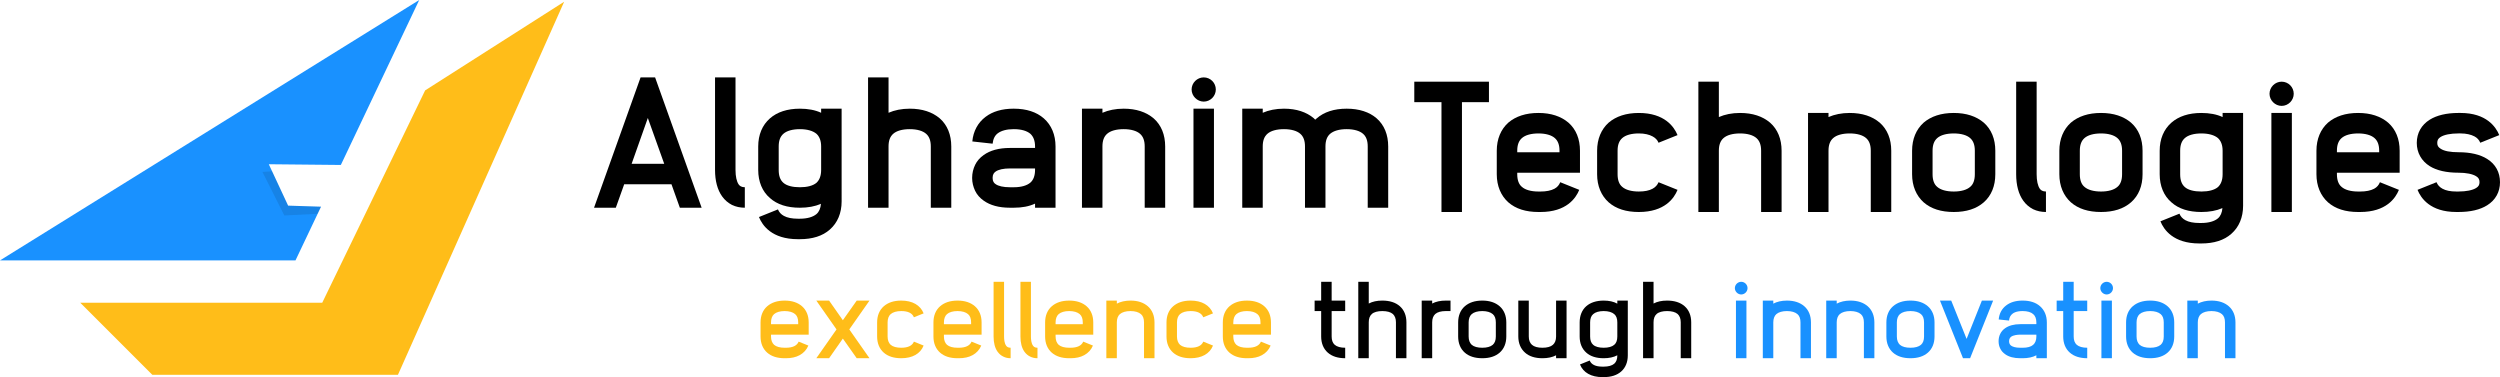
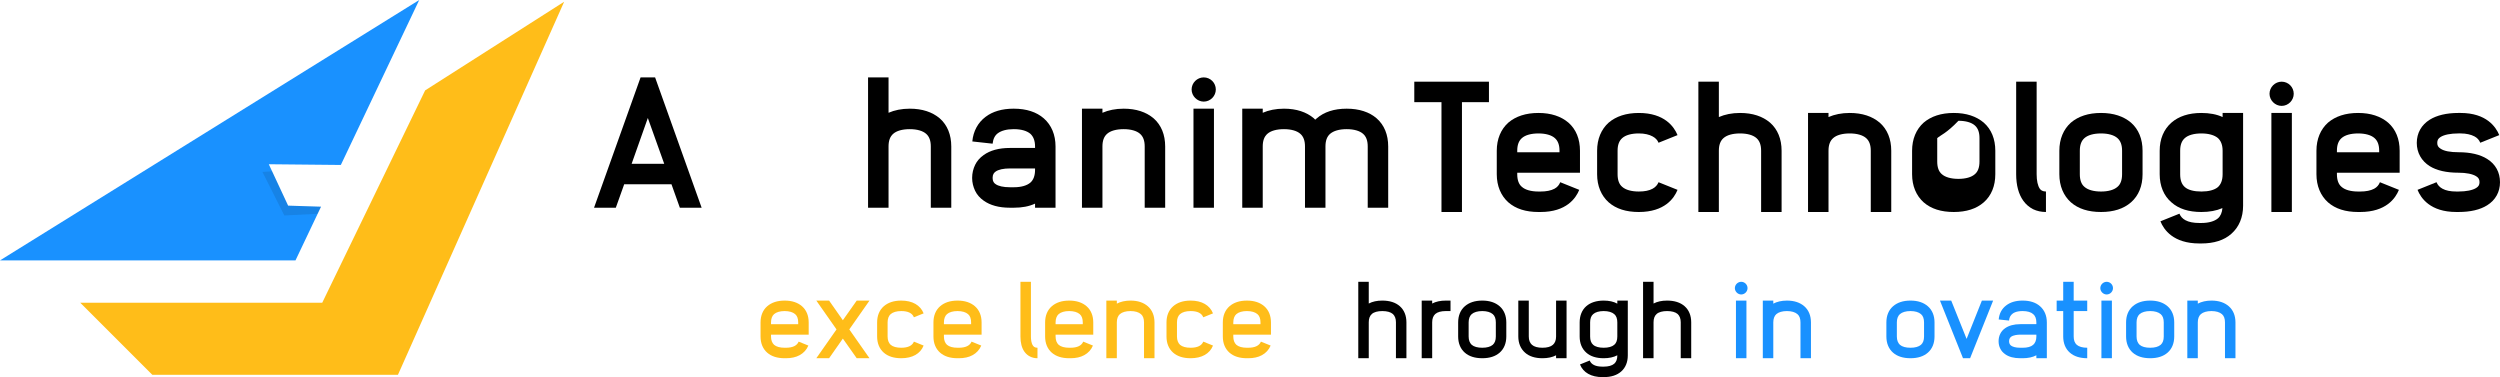
<svg xmlns="http://www.w3.org/2000/svg" xmlns:xlink="http://www.w3.org/1999/xlink" version="1.1" id="Layer_1" x="0px" y="0px" viewBox="0 0 761.739 114.906" style="enable-background:new 0 0 761.739 114.906;" xml:space="preserve">
  <style type="text/css">
	.st0{fill:#FFBD19;}
	.st1{fill:#1991FF;}
	.st2{opacity:0.1;}
	.st3{clip-path:url(#SVGID_1_);fill:#020202;}
</style>
  <g>
    <g>
      <g>
        <path d="M207.148,63.293l-2.553-7.148h-14.406l-2.553,7.148h-6.636l14.181-39.708h4.425     l14.179,39.708H207.148z M202.383,49.905l-4.991-13.953l-4.936,13.953H202.383z" />
-         <path d="M224.107,51.777c0,1.985,0.341,3.516,0.965,4.423     c0.283,0.399,0.793,0.851,1.872,0.851v6.239c-1.419,0-2.723-0.281-3.915-0.849     c-1.19-0.624-2.211-1.475-3.006-2.609c-1.417-1.985-2.155-4.708-2.155-8.055     v-28.192h6.239V51.777z" />
-         <path d="M256.44,61.363c0,3.574-1.248,6.524-3.574,8.567     c-2.213,1.983-5.332,2.948-9.132,2.948h-0.624     c-7.941,0-10.836-4.196-11.856-6.75l5.787-2.326     c0.339,0.851,0.963,1.531,1.814,1.985c1.023,0.568,2.496,0.851,4.256,0.851h0.624     c2.213,0,3.971-0.51,5.047-1.417c0.795-0.682,1.248-1.76,1.361-3.12     c-1.814,0.793-3.971,1.19-6.409,1.19c-3.857,0-6.921-0.965-9.133-2.95     c-2.326-1.985-3.574-4.991-3.574-8.565v-7.146c0-3.574,1.248-6.524,3.574-8.565     c2.213-1.93,5.276-2.95,9.133-2.95c2.438,0,4.651,0.397,6.464,1.248v-1.248     h6.241V61.363z M238.685,40.773c-0.965,0.849-1.417,2.099-1.417,3.857v7.146     c0,1.816,0.453,3.064,1.417,3.915c1.021,0.907,2.779,1.361,5.049,1.361     c2.213,0,3.971-0.454,5.047-1.361c0.907-0.851,1.417-2.099,1.417-3.915v-7.146     c0-1.758-0.51-3.008-1.417-3.857c-1.076-0.909-2.835-1.419-5.047-1.419     C241.464,39.354,239.706,39.865,238.685,40.773" />
        <path d="M270.735,34.363c1.814-0.795,3.971-1.248,6.464-1.248     c3.801,0,6.865,1.021,9.135,2.948c2.324,2.043,3.516,4.993,3.516,8.567V63.291     h-6.239V44.631c0-1.76-0.454-3.008-1.419-3.857     c-1.021-0.909-2.779-1.419-4.993-1.419c-2.267,0-4.025,0.51-5.047,1.419     c-0.965,0.849-1.417,2.097-1.417,3.857V63.291h-6.241V23.585h6.241V34.363z" />
        <path d="M308.908,33.114c3.859,0,6.921,1.023,9.134,2.95     c2.324,2.043,3.574,4.991,3.574,8.565V63.291h-6.239v-1.248     c-1.816,0.851-3.971,1.248-6.468,1.248h-1.19c-3.347,0-6.012-0.736-7.997-2.155     c-1.134-0.793-2.043-1.816-2.611-3.006c-0.566-1.19-0.905-2.496-0.905-3.915     c0-1.473,0.339-2.779,0.905-3.971c0.568-1.19,1.477-2.211,2.611-3.006     c1.985-1.417,4.651-2.155,7.997-2.155h7.658v-0.454     c0-1.758-0.51-3.006-1.419-3.857c-1.076-0.907-2.779-1.417-5.049-1.417h-0.056     c-2.099,0-3.744,0.455-4.822,1.248c-0.907,0.68-1.417,1.7-1.587,3.177     l-6.183-0.682c0.283-3.12,1.702-5.729,4.029-7.487     c2.155-1.646,5.047-2.498,8.564-2.498H308.908z M307.718,51.323     c-1.985,0-3.516,0.341-4.369,0.965c-0.453,0.341-0.905,0.795-0.905,1.928     c0,1.078,0.453,1.589,0.905,1.874c0.853,0.622,2.384,0.963,4.369,0.963h1.19     c2.27,0,3.973-0.51,5.049-1.417c0.909-0.793,1.419-2.099,1.419-3.857v-0.455     H307.718z" />
        <path d="M351.508,36.064c2.326,2.043,3.516,4.991,3.516,8.565v18.662h-6.239V44.63     c0-1.758-0.453-3.006-1.417-3.857c-1.023-0.907-2.781-1.419-4.991-1.419     c-2.27,0-4.029,0.512-5.049,1.419c-0.965,0.851-1.419,2.099-1.419,3.857v18.662     h-6.239V33.114h6.239v1.25c1.816-0.795,3.973-1.25,6.468-1.25     C346.176,33.114,349.238,34.137,351.508,36.064" />
        <path d="M370.453,27.272c0,1.985-1.645,3.688-3.686,3.688     c-1.985,0-3.688-1.702-3.688-3.688c0-2.041,1.702-3.688,3.688-3.688     C368.808,23.584,370.453,25.231,370.453,27.272 M363.647,33.115h6.239v30.177h-6.239     V33.115z" />
        <path d="M419.462,36.064c2.326,2.043,3.516,4.991,3.516,8.565v18.662H416.739V44.63     c0-1.758-0.453-3.006-1.417-3.857c-1.023-0.907-2.781-1.419-4.991-1.419     c-2.27,0-3.973,0.512-5.049,1.419c-0.965,0.851-1.419,2.099-1.419,3.857v18.662     h-6.239V44.63c0-1.758-0.453-3.006-1.417-3.857     c-1.021-0.907-2.781-1.419-4.991-1.419c-2.27,0-4.029,0.512-5.049,1.419     c-0.965,0.851-1.417,2.099-1.417,3.857v18.662h-6.241V33.114h6.241v1.25     c1.814-0.795,3.969-1.25,6.466-1.25c3.801,0,6.863,1.023,9.132,2.95     c0.114,0.171,0.285,0.283,0.397,0.399c0.171-0.116,0.285-0.227,0.454-0.399     c2.213-1.928,5.276-2.95,9.134-2.95     C414.129,33.114,417.251,34.137,419.462,36.064" />
      </g>
      <g>
        <g>
          <polygon points="445.451,31.129 445.451,64.595 439.211,64.595 439.211,31.129       430.929,31.129 430.929,24.889 453.675,24.889 453.675,31.129     " />
          <path d="M477.896,37.368c2.326,2.043,3.516,4.991,3.516,8.565v6.694h-19.114v0.455      c0,1.758,0.453,3.062,1.417,3.857c1.021,0.907,2.779,1.417,5.049,1.417h0.622      c1.76,0,3.177-0.283,4.256-0.851c0.851-0.453,1.417-1.134,1.758-1.985      l5.787,2.326c-1.023,2.553-3.915,6.749-11.801,6.749h-0.622      c-3.857,0-6.921-0.965-9.189-2.948c-2.27-2.043-3.518-4.993-3.518-8.565v-7.148      c0-3.574,1.248-6.522,3.518-8.565c2.268-1.928,5.332-2.95,9.189-2.95      C472.564,34.418,475.628,35.44,477.896,37.368 M463.716,42.076      c-0.965,0.851-1.417,2.099-1.417,3.857v0.454h12.875v-0.454      c0-1.758-0.454-3.006-1.417-3.857c-1.021-0.907-2.779-1.417-4.991-1.417      C466.494,40.659,464.736,41.169,463.716,42.076" />
          <path d="M511.136,41.169l-5.785,2.326c-0.341-0.851-0.965-1.475-1.816-1.93      c-1.023-0.566-2.44-0.907-4.198-0.907c-2.268,0-4.027,0.51-5.049,1.417      c-0.965,0.851-1.417,2.099-1.417,3.857v7.148c0,1.758,0.453,3.062,1.417,3.857      c1.023,0.907,2.781,1.417,5.049,1.417c1.758,0,3.175-0.283,4.198-0.851      c0.851-0.453,1.475-1.132,1.816-1.983l5.785,2.324      c-1.021,2.553-3.913,6.751-11.799,6.751c-3.857,0-6.921-0.965-9.189-2.95      c-2.268-2.043-3.516-4.991-3.516-8.565v-7.148      c0-3.572,1.248-6.522,3.516-8.565c2.268-1.928,5.332-2.948,9.189-2.948      C507.223,34.419,510.116,38.673,511.136,41.169" />
          <path d="M523.729,35.666c1.814-0.793,3.971-1.248,6.464-1.248      c3.801,0,6.865,1.021,9.135,2.95c2.324,2.041,3.516,4.991,3.516,8.565v18.662      h-6.239V45.934c0-1.76-0.456-3.006-1.419-3.857      c-1.021-0.909-2.779-1.419-4.993-1.419c-2.266,0-4.025,0.51-5.047,1.419      c-0.965,0.851-1.417,2.097-1.417,3.857v18.662h-6.241V24.888h6.241V35.666z" />
          <path d="M572.737,37.368c2.326,2.043,3.518,4.991,3.518,8.565v18.662h-6.239      V45.934c0-1.758-0.454-3.006-1.419-3.857c-1.021-0.907-2.781-1.419-4.991-1.419      c-2.268,0-4.029,0.512-5.047,1.419c-0.965,0.851-1.421,2.099-1.421,3.857      v18.662h-6.239V34.418h6.239v1.248c1.818-0.793,3.973-1.248,6.468-1.248      C567.404,34.418,570.468,35.441,572.737,37.368" />
-           <path d="M604.446,37.368c2.324,2.043,3.516,4.991,3.516,8.565v7.148      c0,3.572-1.192,6.522-3.516,8.565c-2.268,1.983-5.332,2.948-9.134,2.948      c-3.857,0-6.921-0.965-9.187-2.948c-2.27-2.043-3.52-4.993-3.52-8.565v-7.148      c0-3.574,1.25-6.522,3.52-8.565c2.267-1.928,5.33-2.95,9.187-2.95      C599.114,34.418,602.177,35.44,604.446,37.368 M590.265,42.076      c-0.965,0.851-1.419,2.099-1.419,3.857v7.148c0,1.758,0.455,3.062,1.419,3.857      c1.021,0.907,2.779,1.417,5.047,1.417c2.215,0,3.973-0.51,4.993-1.417      c0.963-0.795,1.417-2.099,1.417-3.857v-7.148c0-1.758-0.454-3.006-1.417-3.857      c-1.021-0.907-2.779-1.417-4.993-1.417      C593.044,40.659,591.286,41.169,590.265,42.076" />
+           <path d="M604.446,37.368c2.324,2.043,3.516,4.991,3.516,8.565v7.148      c0,3.572-1.192,6.522-3.516,8.565c-2.268,1.983-5.332,2.948-9.134,2.948      c-3.857,0-6.921-0.965-9.187-2.948c-2.27-2.043-3.52-4.993-3.52-8.565v-7.148      c0-3.574,1.25-6.522,3.52-8.565c2.267-1.928,5.33-2.95,9.187-2.95      C599.114,34.418,602.177,35.44,604.446,37.368 M590.265,42.076      v7.148c0,1.758,0.455,3.062,1.419,3.857      c1.021,0.907,2.779,1.417,5.047,1.417c2.215,0,3.973-0.51,4.993-1.417      c0.963-0.795,1.417-2.099,1.417-3.857v-7.148c0-1.758-0.454-3.006-1.417-3.857      c-1.021-0.907-2.779-1.417-4.993-1.417      C593.044,40.659,591.286,41.169,590.265,42.076" />
          <path d="M620.555,53.081c0,1.985,0.341,3.516,0.963,4.423      c0.283,0.397,0.795,0.851,1.874,0.851v6.239c-1.419,0-2.723-0.283-3.917-0.849      c-1.19-0.624-2.211-1.475-3.004-2.609c-1.417-1.985-2.155-4.708-2.155-8.055      v-28.192h6.239V53.081z" />
          <path d="M649.312,37.368c2.326,2.043,3.516,4.991,3.516,8.565v7.148      c0,3.572-1.19,6.522-3.516,8.565c-2.266,1.983-5.33,2.948-9.132,2.948      c-3.857,0-6.921-0.965-9.189-2.948c-2.268-2.043-3.518-4.993-3.518-8.565v-7.148      c0-3.574,1.25-6.522,3.518-8.565c2.268-1.928,5.332-2.95,9.189-2.95      C643.982,34.418,647.045,35.44,649.312,37.368 M635.131,42.076      c-0.963,0.851-1.417,2.099-1.417,3.857v7.148c0,1.758,0.455,3.062,1.417,3.857      c1.021,0.907,2.779,1.417,5.049,1.417c2.213,0,3.971-0.51,4.991-1.417      c0.965-0.795,1.417-2.099,1.417-3.857v-7.148c0-1.758-0.453-3.006-1.417-3.857      c-1.021-0.907-2.779-1.417-4.991-1.417      C637.91,40.659,636.152,41.169,635.131,42.076" />
          <path d="M683.462,62.668c0,3.574-1.25,6.524-3.576,8.565      c-2.211,1.985-5.33,2.948-9.132,2.948h-0.624      c-7.942,0-10.834-4.196-11.854-6.75l5.787-2.326      c0.339,0.851,0.963,1.533,1.814,1.985c1.021,0.568,2.496,0.851,4.254,0.851      h0.624c2.213,0,3.973-0.51,5.049-1.417c0.793-0.682,1.248-1.758,1.361-3.12      c-1.816,0.793-3.971,1.19-6.411,1.19c-3.857,0-6.921-0.965-9.132-2.948      c-2.326-1.985-3.576-4.993-3.576-8.565v-7.148c0-3.574,1.25-6.522,3.576-8.565      c2.211-1.928,5.274-2.95,9.132-2.95c2.44,0,4.652,0.397,6.466,1.248v-1.248      h6.241V62.668z M665.707,42.076c-0.965,0.851-1.419,2.099-1.419,3.857v7.148      c0,1.814,0.455,3.062,1.419,3.913c1.019,0.907,2.779,1.361,5.047,1.361      c2.213,0,3.973-0.454,5.049-1.361c0.907-0.851,1.417-2.099,1.417-3.913v-7.148      c0-1.758-0.51-3.006-1.417-3.857c-1.076-0.907-2.837-1.417-5.049-1.417      C668.486,40.659,666.726,41.169,665.707,42.076" />
          <path d="M698.89,28.576c0,1.985-1.646,3.688-3.688,3.688      c-1.985,0-3.688-1.702-3.688-3.688c0-2.041,1.702-3.688,3.688-3.688      C697.244,24.888,698.89,26.535,698.89,28.576 M692.081,34.419h6.239v30.177h-6.239      V34.419z" />
          <path d="M727.648,37.368c2.326,2.043,3.516,4.991,3.516,8.565v6.694h-19.114v0.455      c0,1.758,0.453,3.062,1.417,3.857c1.021,0.907,2.779,1.417,5.049,1.417h0.622      c1.758,0,3.179-0.283,4.256-0.851c0.851-0.453,1.419-1.134,1.758-1.985      l5.785,2.326c-1.021,2.553-3.913,6.749-11.799,6.749h-0.622      c-3.859,0-6.921-0.965-9.189-2.948c-2.268-2.043-3.518-4.993-3.518-8.565v-7.148      c0-3.574,1.25-6.522,3.518-8.565c2.268-1.928,5.33-2.95,9.189-2.95      C722.318,34.418,725.38,35.44,727.648,37.368 M713.467,42.076      c-0.965,0.851-1.417,2.099-1.417,3.857v0.454h12.875v-0.454      c0-1.758-0.453-3.006-1.417-3.857c-1.021-0.907-2.779-1.417-4.991-1.417      C716.246,40.659,714.488,41.169,713.467,42.076" />
          <path d="M749.713,34.418c7.886,0,10.78,4.254,11.799,6.75l-5.785,2.326      c-0.341-0.851-0.909-1.475-1.758-1.93c-1.078-0.566-2.496-0.907-4.256-0.907      h-0.622c-2.44,0-4.369,0.397-5.446,1.078c-0.738,0.454-1.023,0.965-1.023,1.816      c0,0.793,0.285,1.304,1.023,1.758c1.076,0.738,3.006,1.076,5.446,1.076      c3.63,0,6.58,0.682,8.735,2.043c2.552,1.589,3.913,4.082,3.913,7.09      c0,2.95-1.361,5.446-3.913,7.033c-2.155,1.361-5.105,2.043-8.735,2.043      h-0.682c-7.884,0-10.776-4.198-11.799-6.75l5.785-2.326      c0.341,0.851,0.965,1.531,1.818,1.985c1.021,0.566,2.438,0.851,4.196,0.851      h0.682c2.382,0,4.31-0.397,5.388-1.078c0.736-0.454,1.021-0.965,1.021-1.758      c0-0.851-0.285-1.361-1.021-1.816c-1.078-0.68-3.006-1.076-5.388-1.076      c-3.688,0-6.638-0.682-8.737-1.985c-2.553-1.589-3.971-4.142-3.971-7.09      c0-3.008,1.417-5.504,3.971-7.09c2.099-1.306,5.049-2.043,8.737-2.043H749.713      z" />
        </g>
      </g>
    </g>
    <polygon class="st0" points="171.898,0.529 121.253,114.198 46.412,114.198 24.46,92.246    98.18,92.246 129.538,27.54  " />
    <polygon class="st1" points="87.785,62.657 81.902,50.041 103.851,50.263 127.735,0 0,79.343    90.034,79.343 97.811,62.98  " />
    <g class="st2">
      <g>
        <defs>
          <rect id="SVGID_3_" x="79.964" y="52.207" width="17.845" height="13.447" />
        </defs>
        <clipPath id="SVGID_1_">
          <use xlink:href="#SVGID_3_" style="overflow:visible;" />
        </clipPath>
        <polygon class="st3" points="87.785,62.657 82.913,52.207 79.963,52.38 86.633,65.654      96.784,65.137 97.811,62.98    " />
      </g>
    </g>
    <g>
      <path class="st0" d="M244.374,93.317c1.331,1.165,2.029,2.861,2.029,4.923v3.726h-11.477    v0.565c0,1.131,0.333,1.962,0.932,2.528c0.698,0.599,1.797,0.898,3.227,0.898    h0.366c2.062,0,3.393-0.632,3.892-1.863l2.961,1.198    c-0.532,1.264-1.431,2.262-2.661,2.927c-1.131,0.632-2.562,0.932-4.191,0.932    h-0.366c-2.262,0-4.024-0.565-5.322-1.696c-1.33-1.165-2.029-2.861-2.029-4.923    v-4.291c0-2.062,0.699-3.759,2.029-4.923c1.298-1.131,3.061-1.729,5.322-1.729    C241.313,91.587,243.077,92.186,244.374,93.317z M235.858,95.712    c-0.599,0.532-0.932,1.397-0.932,2.528v0.532h8.283v-0.532    c0-1.131-0.3-1.996-0.932-2.528c-0.698-0.599-1.796-0.932-3.193-0.932    C237.655,94.781,236.556,95.113,235.858,95.712z" />
      <path class="st0" d="M264.929,109.151h-3.892l-4.225-5.987l-4.191,5.987h-3.893    l6.154-8.782l-6.154-8.782h3.893l4.191,5.987l4.225-5.987h3.892l-6.154,8.782    L264.929,109.151z" />
      <path class="st0" d="M281.426,95.479l-2.961,1.197c-0.499-1.264-1.796-1.896-3.858-1.896    c-1.43,0-2.528,0.333-3.227,0.932c-0.599,0.532-0.932,1.397-0.932,2.528v4.291    c0,1.131,0.333,1.962,0.932,2.528c0.698,0.599,1.797,0.898,3.227,0.898    c2.062,0,3.359-0.632,3.858-1.863l2.961,1.198    c-0.998,2.495-3.426,3.858-6.819,3.858c-2.262,0-4.024-0.565-5.322-1.696    c-1.33-1.165-2.029-2.861-2.029-4.923v-4.291c0-2.062,0.699-3.759,2.029-4.923    c1.298-1.131,3.061-1.729,5.322-1.729    C278,91.587,280.427,92.984,281.426,95.479z" />
      <path class="st0" d="M297.057,93.317c1.331,1.165,2.029,2.861,2.029,4.923v3.726h-11.477    v0.565c0,1.131,0.333,1.962,0.932,2.528c0.698,0.599,1.797,0.898,3.227,0.898    h0.366c2.062,0,3.393-0.632,3.892-1.863l2.961,1.198    c-0.532,1.264-1.431,2.262-2.661,2.927c-1.131,0.632-2.562,0.932-4.191,0.932    H291.768c-2.262,0-4.024-0.565-5.322-1.696c-1.33-1.165-2.029-2.861-2.029-4.923    v-4.291c0-2.062,0.699-3.759,2.029-4.923c1.298-1.131,3.061-1.729,5.322-1.729    C293.997,91.587,295.76,92.186,297.057,93.317z M288.542,95.712    c-0.599,0.532-0.932,1.397-0.932,2.528v0.532h8.283v-0.532    c0-1.131-0.3-1.996-0.932-2.528c-0.698-0.599-1.796-0.932-3.193-0.932    C290.339,94.781,289.24,95.113,288.542,95.712z" />
-       <path class="st0" d="M305.935,102.531c0,0.865,0.101,2.062,0.633,2.794    c0.199,0.299,0.565,0.632,1.363,0.632v3.193c-0.831,0-1.563-0.167-2.229-0.499    c-0.698-0.333-1.264-0.832-1.729-1.463c-0.832-1.165-1.231-2.728-1.231-4.657    V85.866h3.193V102.531z" />
      <path class="st0" d="M314.118,102.531c0,0.865,0.101,2.062,0.633,2.794    c0.199,0.299,0.565,0.632,1.363,0.632v3.193c-0.831,0-1.563-0.167-2.229-0.499    c-0.698-0.333-1.264-0.832-1.729-1.463c-0.832-1.165-1.231-2.728-1.231-4.657    V85.866h3.193V102.531z" />
      <path class="st0" d="M331.082,93.317c1.331,1.165,2.029,2.861,2.029,4.923v3.726H321.634    v0.565c0,1.131,0.333,1.962,0.932,2.528c0.698,0.599,1.796,0.898,3.227,0.898    h0.366c2.062,0,3.393-0.632,3.892-1.863l2.961,1.198    c-0.532,1.264-1.431,2.262-2.661,2.927c-1.131,0.632-2.562,0.932-4.191,0.932    h-0.366c-2.262,0-4.024-0.565-5.322-1.696c-1.33-1.165-2.029-2.861-2.029-4.923    v-4.291c0-2.062,0.699-3.759,2.029-4.923c1.298-1.131,3.061-1.729,5.322-1.729    C328.021,91.587,329.785,92.186,331.082,93.317z M322.566,95.712    c-0.599,0.532-0.932,1.397-0.932,2.528v0.532h8.283v-0.532    c0-1.131-0.3-1.996-0.932-2.528c-0.698-0.599-1.796-0.932-3.193-0.932    C324.362,94.781,323.264,95.113,322.566,95.712z" />
      <path class="st0" d="M349.74,93.317c1.331,1.165,2.029,2.861,2.029,4.923v10.911h-3.193    V98.24c0-1.131-0.3-1.996-0.932-2.528c-0.698-0.599-1.796-0.932-3.193-0.932    c-1.431,0-2.528,0.333-3.227,0.932c-0.599,0.532-0.932,1.397-0.932,2.528v10.911    h-3.193V91.587h3.193v0.932c1.132-0.599,2.528-0.932,4.158-0.932    C346.679,91.587,348.443,92.186,349.74,93.317z" />
      <path class="st0" d="M369.596,95.479l-2.961,1.197c-0.498-1.264-1.796-1.896-3.858-1.896    c-1.431,0-2.528,0.333-3.227,0.932c-0.599,0.532-0.932,1.397-0.932,2.528v4.291    c0,1.131,0.333,1.962,0.932,2.528c0.698,0.599,1.796,0.898,3.227,0.898    c2.062,0,3.36-0.632,3.858-1.863l2.961,1.198    c-0.998,2.495-3.426,3.858-6.819,3.858c-2.262,0-4.024-0.565-5.322-1.696    c-1.33-1.165-2.029-2.861-2.029-4.923v-4.291c0-2.062,0.699-3.759,2.029-4.923    c1.298-1.131,3.061-1.729,5.322-1.729    C366.171,91.587,368.598,92.984,369.596,95.479z" />
      <path class="st0" d="M385.228,93.317c1.331,1.165,2.029,2.861,2.029,4.923v3.726h-11.477    v0.565c0,1.131,0.333,1.962,0.932,2.528c0.698,0.599,1.796,0.898,3.227,0.898    h0.366c2.062,0,3.393-0.632,3.892-1.863l2.961,1.198    c-0.532,1.264-1.431,2.262-2.661,2.927c-1.131,0.632-2.562,0.932-4.191,0.932    h-0.366c-2.262,0-4.024-0.565-5.322-1.696c-1.33-1.165-2.029-2.861-2.029-4.923    v-4.291c0-2.062,0.699-3.759,2.029-4.923c1.298-1.131,3.061-1.729,5.322-1.729    C382.168,91.587,383.931,92.186,385.228,93.317z M376.713,95.712    c-0.599,0.532-0.932,1.397-0.932,2.528v0.532h8.283v-0.532    c0-1.131-0.3-1.996-0.932-2.528c-0.698-0.599-1.796-0.932-3.193-0.932    C378.509,94.781,377.411,95.113,376.713,95.712z" />
-       <path d="M409.873,91.587v3.193h-4.125v7.75c0,1.131,0.3,1.962,0.932,2.528    c0.698,0.599,1.796,0.898,3.193,0.898v3.193c-2.229,0-3.992-0.565-5.289-1.696    c-1.331-1.165-2.029-2.861-2.029-4.923v-7.75h-1.996v-3.193h1.996v-5.722h3.193    v5.722H409.873z" />
      <path d="M417.055,92.485c1.131-0.599,2.495-0.898,4.125-0.898    c2.229,0,4.025,0.565,5.322,1.696c1.331,1.165,2.029,2.861,2.029,4.923v10.944    h-3.193V98.207c0-1.131-0.333-1.962-0.932-2.528    c-0.698-0.599-1.796-0.898-3.227-0.898c-1.396,0-2.528,0.299-3.193,0.898    c-0.632,0.566-0.932,1.397-0.932,2.528v10.944H413.862V85.866h3.193V92.485z" />
      <path d="M440.538,94.781c-1.43,0-2.528,0.299-3.227,0.898    c-0.599,0.566-0.932,1.397-0.932,2.528v10.944h-3.193V91.587h3.193v0.898    c1.131-0.599,2.528-0.898,4.158-0.898h1.431v3.193H440.538z" />
      <path d="M456.935,93.317c1.331,1.165,2.029,2.861,2.029,4.923v4.291    c0,2.062-0.698,3.759-2.029,4.923c-1.297,1.131-3.061,1.696-5.289,1.696    c-2.262,0-4.024-0.565-5.322-1.696c-1.33-1.165-2.029-2.861-2.029-4.923v-4.291    c0-2.062,0.699-3.759,2.029-4.923c1.298-1.131,3.061-1.729,5.322-1.729    C453.875,91.587,455.638,92.186,456.935,93.317z M448.42,95.712    c-0.599,0.532-0.932,1.397-0.932,2.528v4.291c0,1.131,0.333,1.962,0.932,2.528    c0.698,0.599,1.796,0.898,3.227,0.898c1.397,0,2.495-0.299,3.193-0.898    c0.632-0.566,0.932-1.397,0.932-2.528v-4.291c0-1.131-0.3-1.996-0.932-2.528    c-0.698-0.599-1.796-0.932-3.193-0.932    C450.216,94.781,449.118,95.113,448.42,95.712z" />
      <path d="M474.13,109.151v-0.898c-1.131,0.599-2.528,0.898-4.158,0.898    c-2.229,0-4.024-0.565-5.289-1.696c-1.33-1.165-2.062-2.861-2.062-4.923V91.587    h3.193v10.944c0,1.131,0.333,1.962,0.965,2.528    c0.665,0.599,1.764,0.898,3.193,0.898c1.431,0,2.528-0.299,3.193-0.898    c0.632-0.566,0.965-1.397,0.965-2.528V91.587h3.193v17.563H474.13z" />
      <path d="M495.982,108.286c0,2.062-0.698,3.759-2.029,4.923    c-1.297,1.131-3.061,1.697-5.322,1.697h-0.366c-3.426,0-5.854-1.364-6.852-3.859    l2.96-1.197c0.499,1.23,1.796,1.863,3.892,1.863h0.366    c1.431,0,2.528-0.3,3.227-0.898c0.632-0.565,0.932-1.397,0.932-2.528v-0.033    c-1.131,0.599-2.528,0.898-4.158,0.898c-2.229,0-4.024-0.565-5.289-1.696    c-1.33-1.165-2.029-2.861-2.029-4.923v-4.291c0-2.062,0.699-3.792,2.029-4.957    c1.265-1.098,3.061-1.696,5.289-1.696c1.63,0,3.027,0.299,4.158,0.932v-0.932    h3.193V108.286z M485.437,95.712c-0.632,0.532-0.932,1.397-0.932,2.528v4.291    c0,1.131,0.3,1.996,0.932,2.528c0.665,0.599,1.796,0.898,3.193,0.898    c1.431,0,2.528-0.299,3.227-0.898c0.632-0.532,0.932-1.397,0.932-2.528v-4.291    c0-1.131-0.3-1.996-0.932-2.528c-0.698-0.599-1.796-0.932-3.227-0.932    C487.233,94.781,486.102,95.113,485.437,95.712z" />
      <path d="M503.829,92.485c1.131-0.599,2.495-0.898,4.125-0.898    c2.229,0,4.025,0.565,5.322,1.696c1.331,1.165,2.029,2.861,2.029,4.923v10.944    h-3.193V98.207c0-1.131-0.333-1.962-0.932-2.528    c-0.698-0.599-1.796-0.898-3.227-0.898c-1.396,0-2.528,0.299-3.193,0.898    c-0.632,0.566-0.932,1.397-0.932,2.528v10.944h-3.193V85.866h3.193V92.485z" />
      <path class="st1" d="M532.466,87.795c0,1.031-0.865,1.929-1.93,1.929    c-1.031,0-1.93-0.898-1.93-1.929c0-1.064,0.898-1.93,1.93-1.93    C531.6,85.866,532.466,86.731,532.466,87.795z M528.939,109.151V91.587h3.193    v17.563H528.939z" />
      <path class="st1" d="M549.761,93.317c1.331,1.165,2.029,2.861,2.029,4.923v10.911h-3.193    V98.24c0-1.131-0.3-1.996-0.932-2.528c-0.698-0.599-1.796-0.932-3.193-0.932    c-1.431,0-2.528,0.333-3.227,0.932c-0.599,0.532-0.932,1.397-0.932,2.528v10.911    h-3.193V91.587h3.193v0.932c1.132-0.599,2.528-0.932,4.158-0.932    C546.701,91.587,548.465,92.186,549.761,93.317z" />
-       <path class="st1" d="M569.085,93.317c1.331,1.165,2.029,2.861,2.029,4.923v10.911h-3.193    V98.24c0-1.131-0.3-1.996-0.932-2.528c-0.698-0.599-1.796-0.932-3.193-0.932    c-1.43,0-2.528,0.333-3.227,0.932c-0.599,0.532-0.932,1.397-0.932,2.528v10.911    h-3.193V91.587h3.193v0.932c1.131-0.599,2.528-0.932,4.158-0.932    C566.024,91.587,567.788,92.186,569.085,93.317z" />
      <path class="st1" d="M587.411,93.317c1.331,1.165,2.029,2.861,2.029,4.923v4.291    c0,2.062-0.698,3.759-2.029,4.923c-1.297,1.131-3.061,1.696-5.289,1.696    c-2.262,0-4.024-0.565-5.322-1.696c-1.33-1.165-2.029-2.861-2.029-4.923v-4.291    c0-2.062,0.699-3.759,2.029-4.923c1.298-1.131,3.061-1.729,5.322-1.729    C584.35,91.587,586.114,92.186,587.411,93.317z M578.895,95.712    c-0.599,0.532-0.932,1.397-0.932,2.528v4.291c0,1.131,0.333,1.962,0.932,2.528    c0.698,0.599,1.797,0.898,3.227,0.898c1.397,0,2.495-0.299,3.193-0.898    c0.632-0.566,0.932-1.397,0.932-2.528v-4.291c0-1.131-0.3-1.996-0.932-2.528    c-0.698-0.599-1.796-0.932-3.193-0.932    C580.692,94.781,579.593,95.113,578.895,95.712z" />
      <path class="st1" d="M598.12,109.151l-7.02-17.563h3.427l4.69,11.676l4.656-11.676h3.427    l-7.019,17.563H598.12z" />
      <path class="st1" d="M616.312,91.587c2.229,0,4.025,0.599,5.289,1.729    c1.331,1.165,2.062,2.861,2.062,4.923v10.911h-3.193v-0.898    c-1.131,0.599-2.528,0.898-4.158,0.898h-0.731c-1.93,0-3.493-0.399-4.624-1.231    c-0.665-0.465-1.164-1.031-1.497-1.729c-0.332-0.666-0.499-1.397-0.499-2.229    c0-0.798,0.167-1.563,0.499-2.229c0.333-0.698,0.832-1.264,1.497-1.729    c1.131-0.798,2.694-1.231,4.624-1.231h4.89v-0.532    c0-1.131-0.333-1.996-0.965-2.528c-0.665-0.599-1.763-0.932-3.193-0.932h-0.033    c-3.825,0-4.058,2.195-4.125,2.894l-3.16-0.333    c0.167-1.83,0.965-3.293,2.296-4.291c1.264-0.965,2.927-1.464,4.989-1.464    H616.312z M615.581,101.966c-0.865,0-2.062,0.133-2.794,0.632    c-0.267,0.233-0.633,0.566-0.633,1.364c0,0.799,0.366,1.165,0.633,1.364    c0.432,0.299,1.23,0.632,2.794,0.632h0.731c1.431,0,2.528-0.299,3.193-0.898    c0.632-0.566,0.965-1.397,0.965-2.528v-0.565H615.581z" />
      <path class="st1" d="M635.969,91.587v3.193h-4.125v7.75c0,1.131,0.3,1.962,0.932,2.528    c0.698,0.599,1.796,0.898,3.193,0.898v3.193c-2.229,0-3.992-0.565-5.289-1.696    c-1.331-1.165-2.029-2.861-2.029-4.923v-7.75h-1.996v-3.193h1.996v-5.722h3.193    v5.722H635.969z" />
      <path class="st1" d="M643.818,87.795c0,1.031-0.865,1.929-1.93,1.929    c-1.031,0-1.93-0.898-1.93-1.929c0-1.064,0.898-1.93,1.93-1.93    C642.953,85.866,643.818,86.731,643.818,87.795z M640.292,109.151V91.587h3.193    v17.563H640.292z" />
      <path class="st1" d="M660.449,93.317c1.331,1.165,2.029,2.861,2.029,4.923v4.291    c0,2.062-0.698,3.759-2.029,4.923c-1.297,1.131-3.061,1.696-5.289,1.696    c-2.262,0-4.024-0.565-5.322-1.696c-1.33-1.165-2.029-2.861-2.029-4.923v-4.291    c0-2.062,0.699-3.759,2.029-4.923c1.298-1.131,3.061-1.729,5.322-1.729    C657.388,91.587,659.152,92.186,660.449,93.317z M651.933,95.712    c-0.599,0.532-0.932,1.397-0.932,2.528v4.291c0,1.131,0.333,1.962,0.932,2.528    c0.698,0.599,1.796,0.898,3.227,0.898c1.397,0,2.495-0.299,3.193-0.898    c0.632-0.566,0.932-1.397,0.932-2.528v-4.291c0-1.131-0.3-1.996-0.932-2.528    c-0.698-0.599-1.796-0.932-3.193-0.932    C653.729,94.781,652.632,95.113,651.933,95.712z" />
      <path class="st1" d="M679.107,93.317c1.331,1.165,2.029,2.861,2.029,4.923v10.911h-3.193    V98.24c0-1.131-0.3-1.996-0.932-2.528c-0.698-0.599-1.796-0.932-3.193-0.932    c-1.431,0-2.528,0.333-3.227,0.932c-0.599,0.532-0.932,1.397-0.932,2.528v10.911    h-3.193V91.587h3.193v0.932c1.132-0.599,2.528-0.932,4.158-0.932    C676.047,91.587,677.81,92.186,679.107,93.317z" />
    </g>
  </g>
</svg>